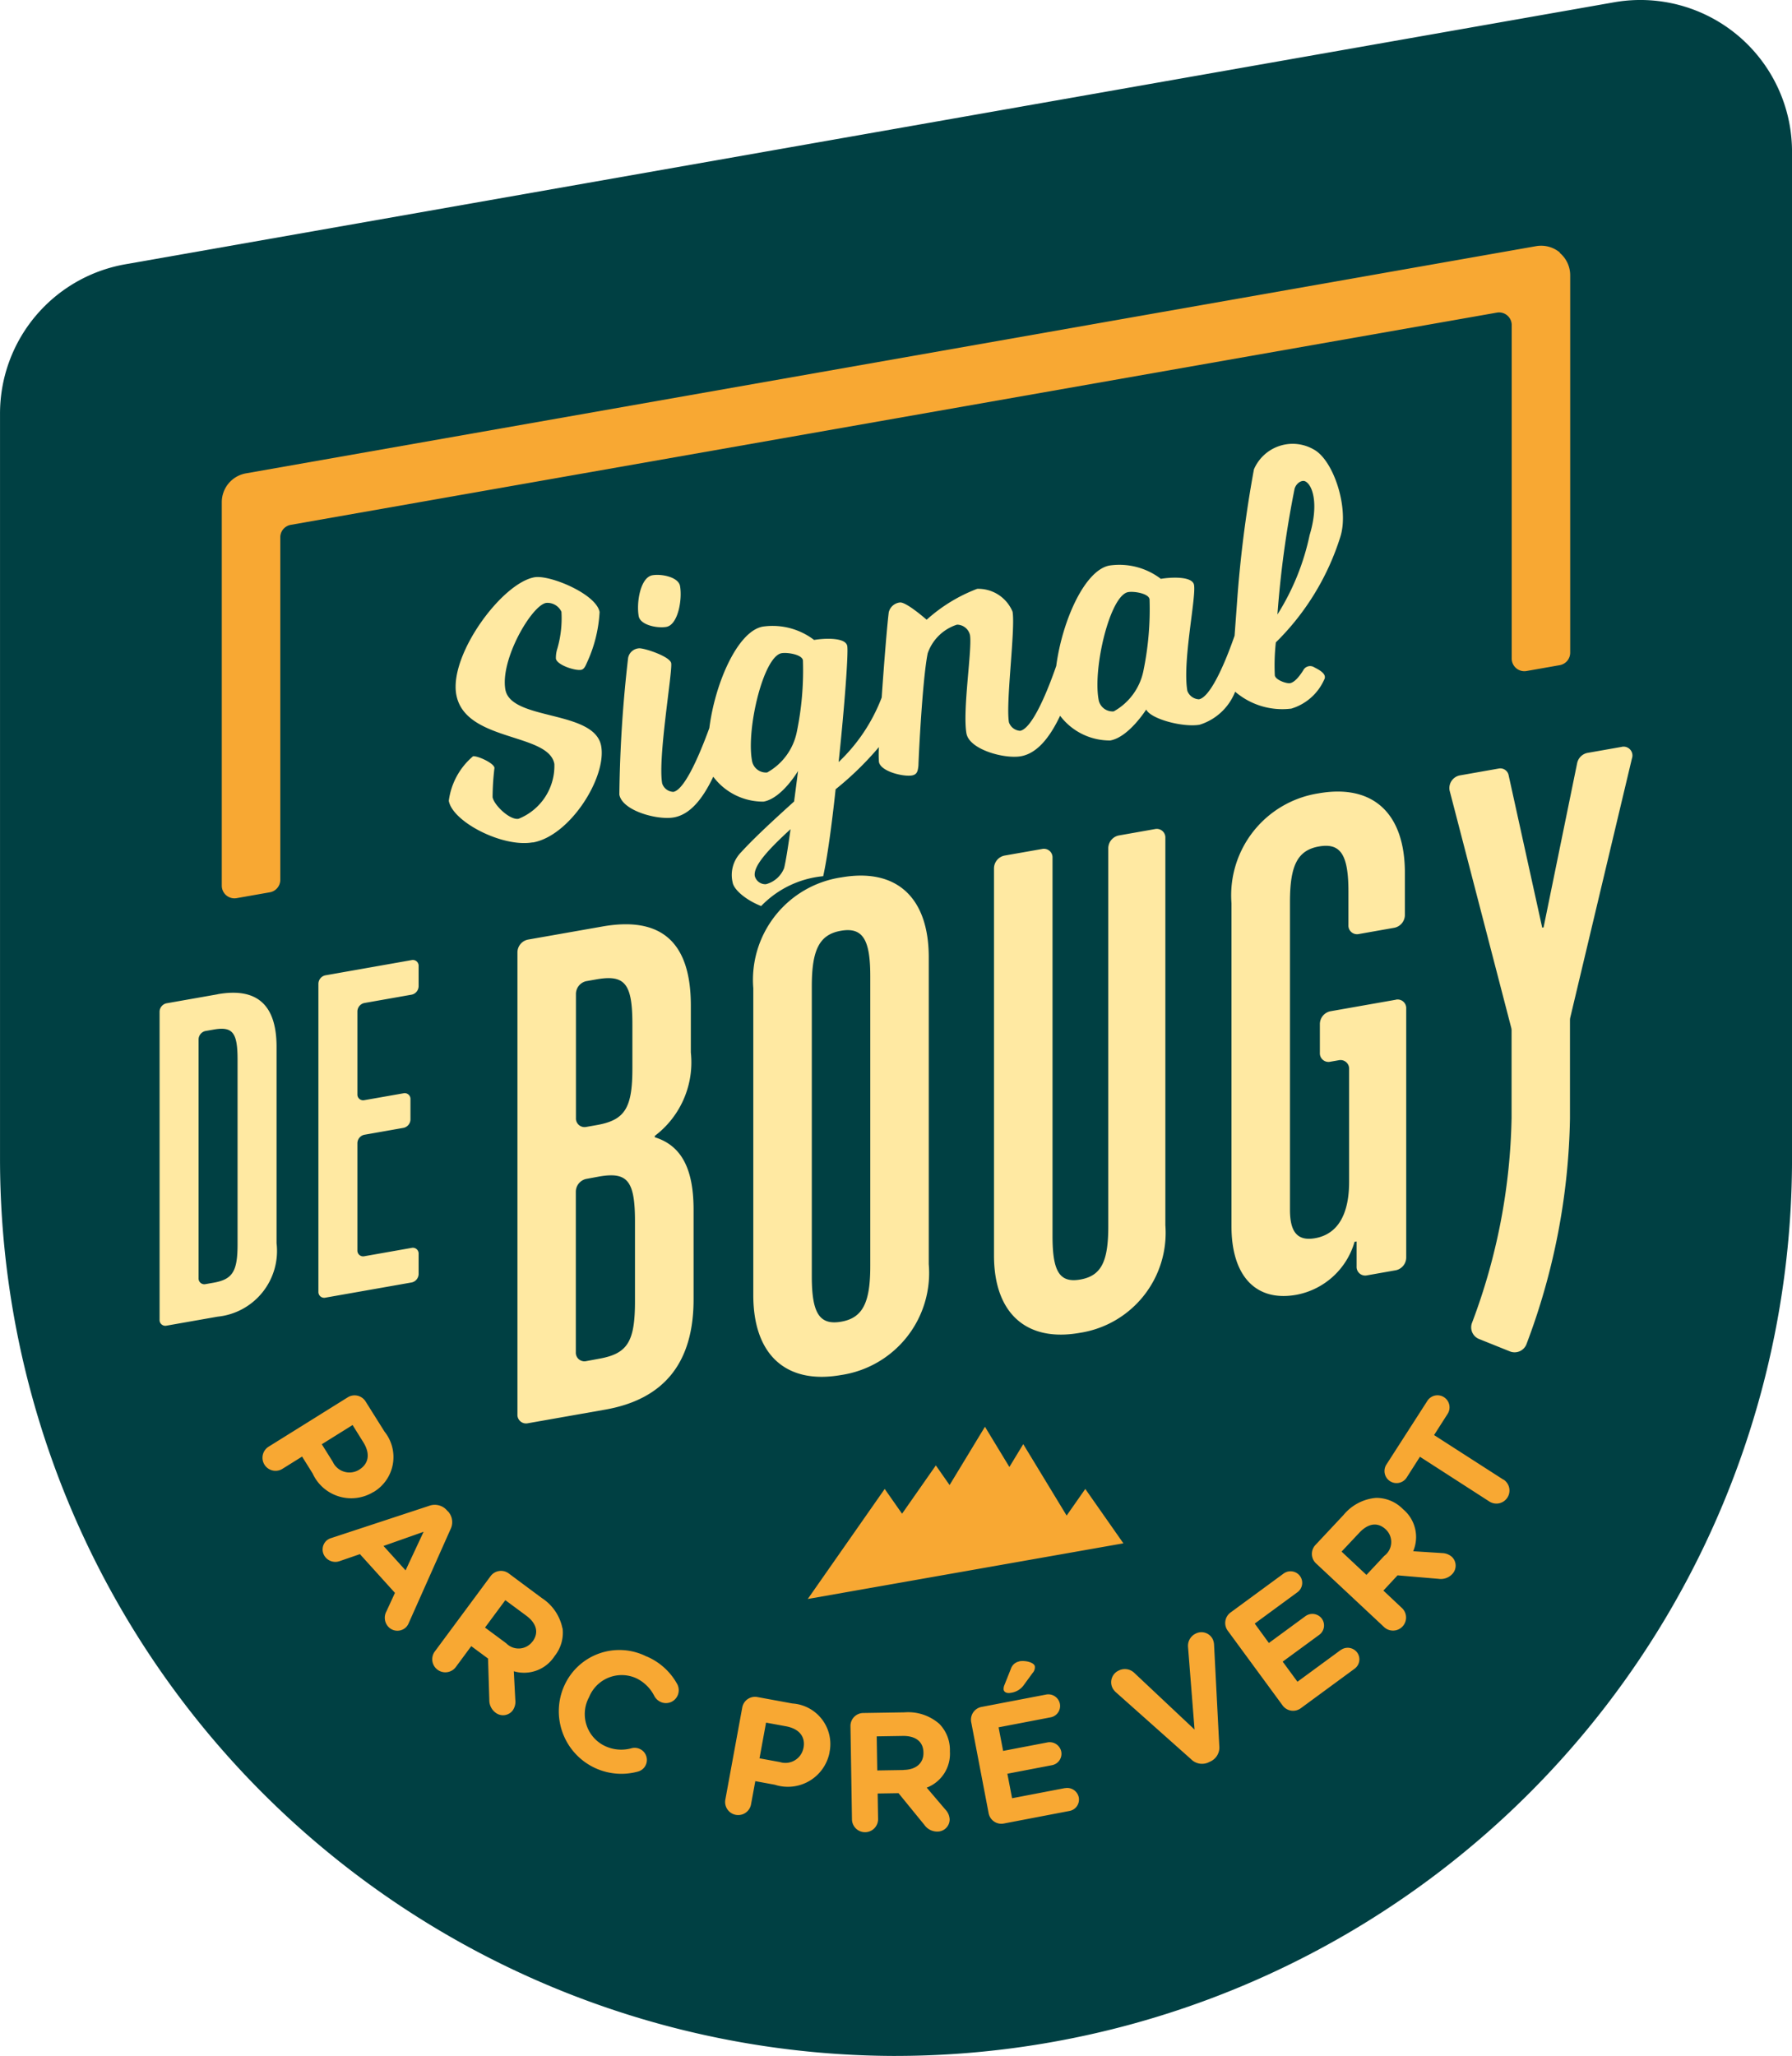
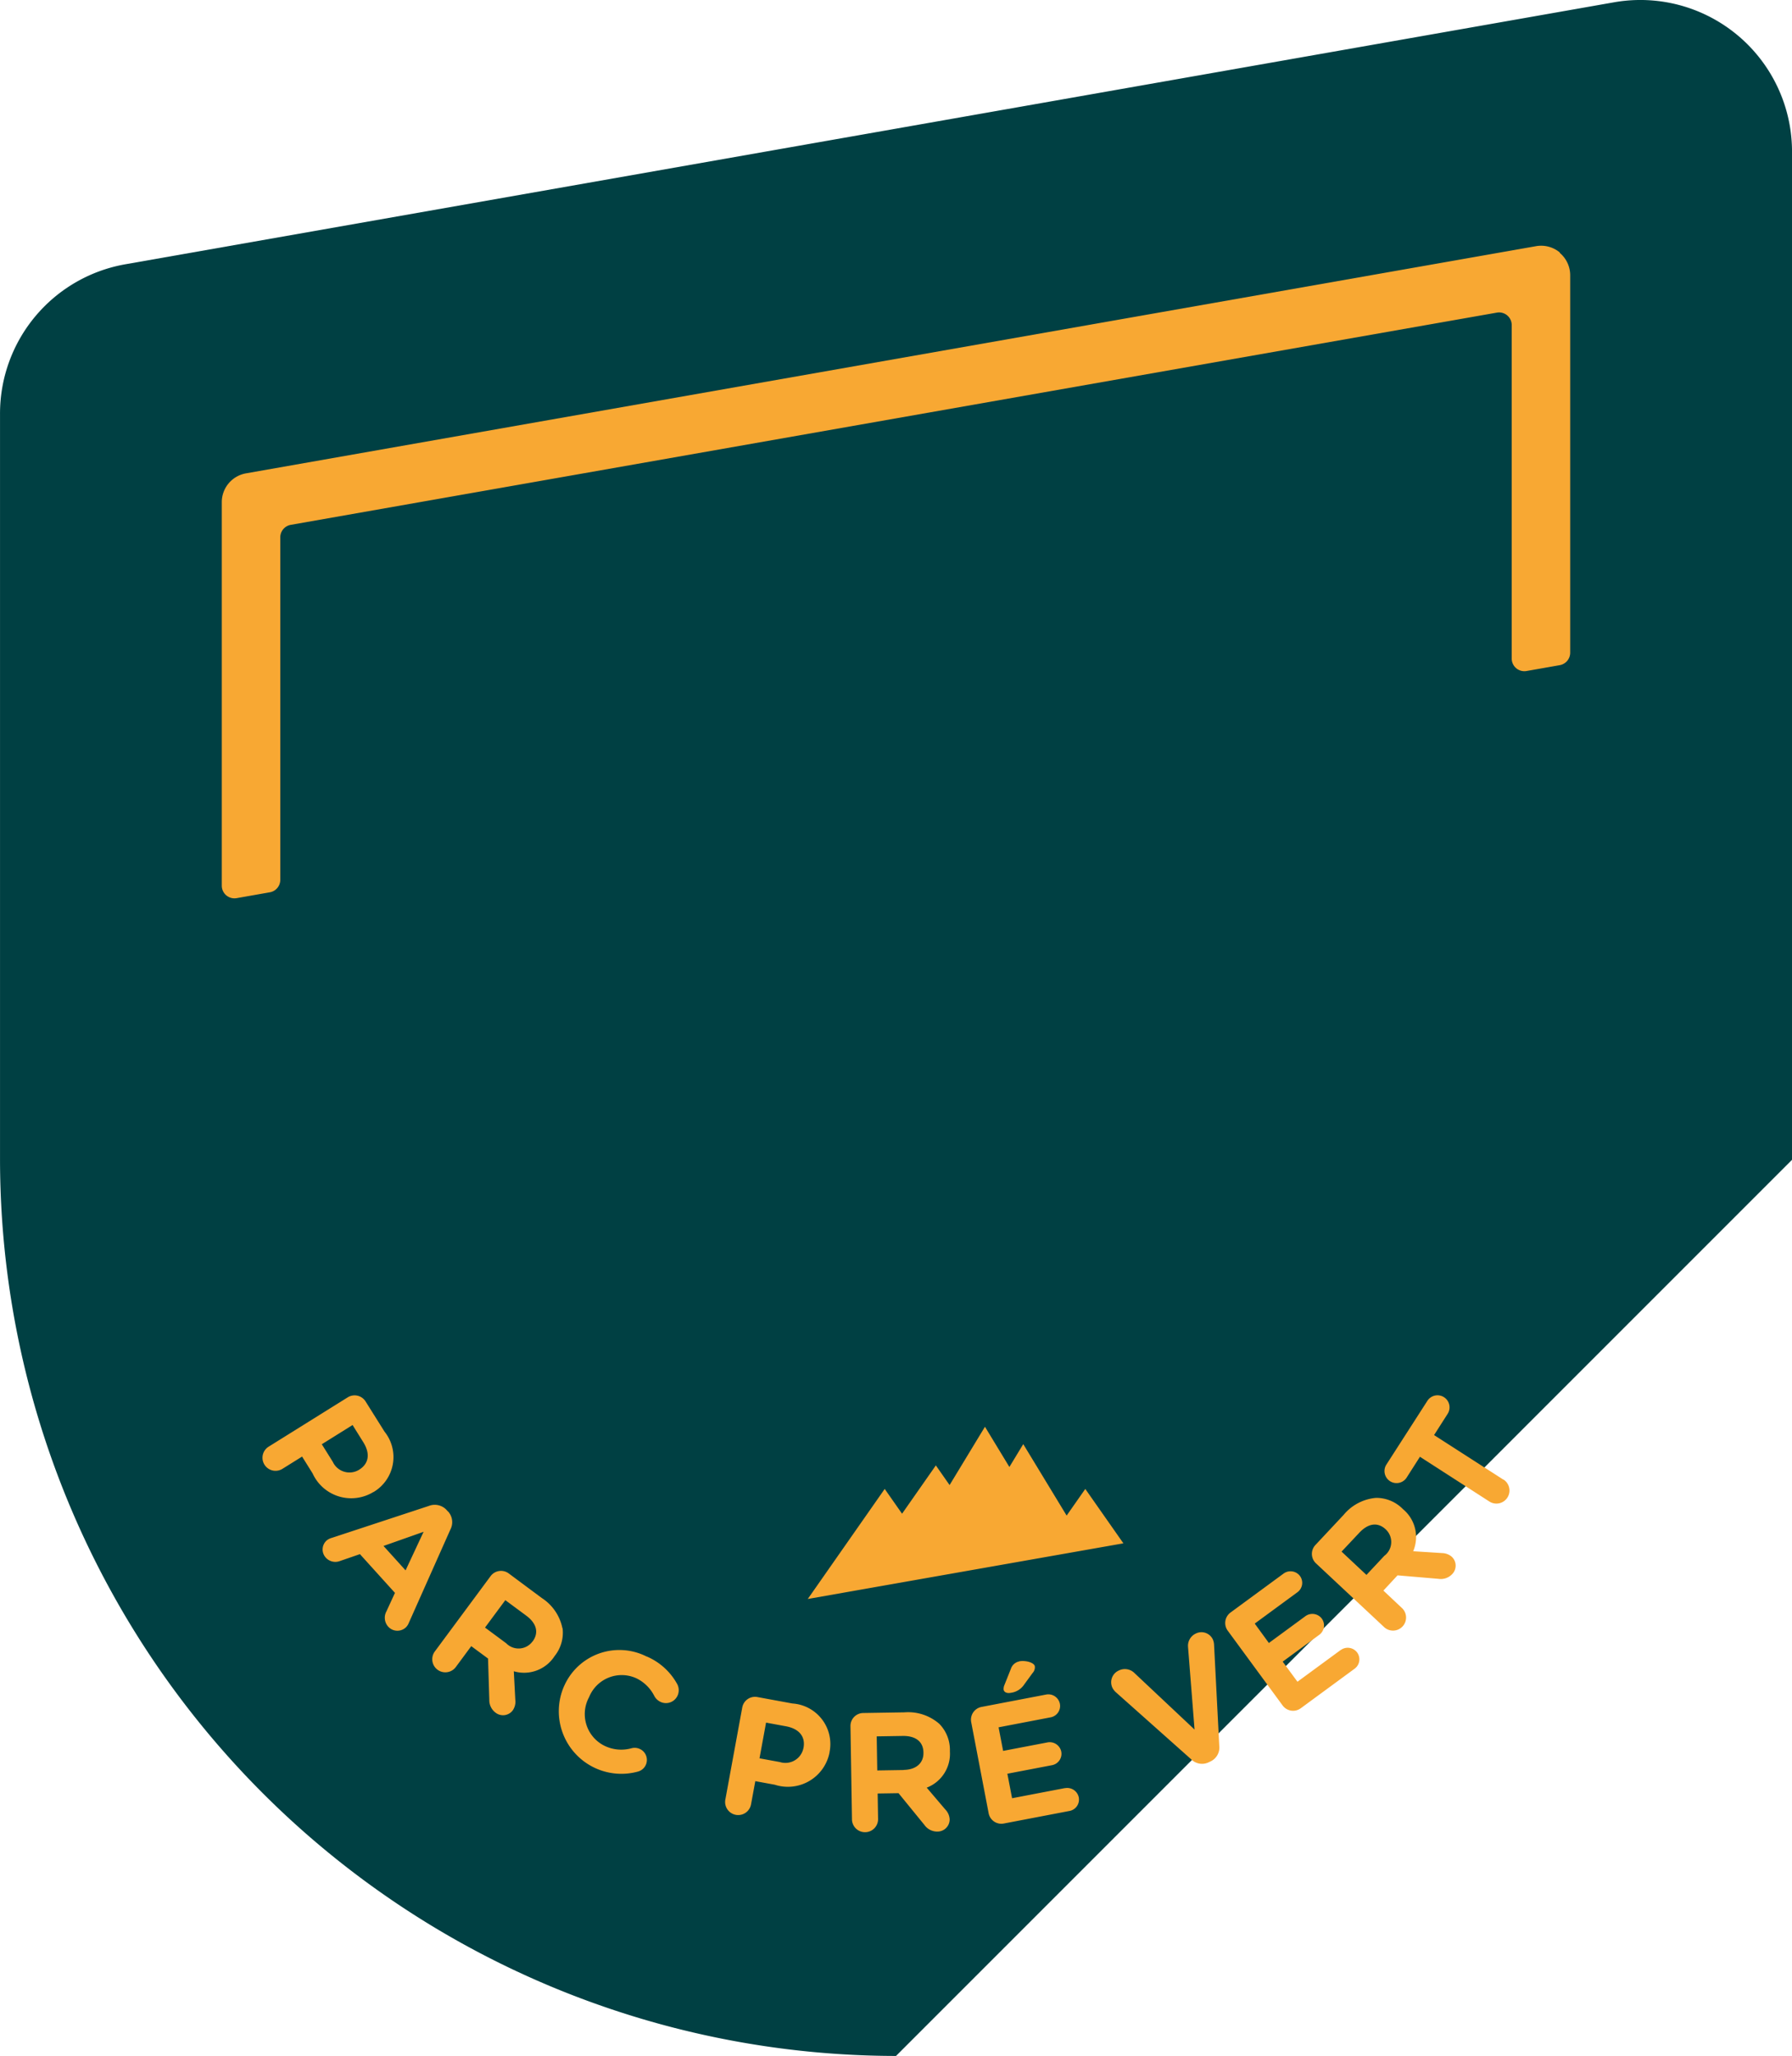
<svg xmlns="http://www.w3.org/2000/svg" width="76" height="87.185" viewBox="0 0 76 87.185">
  <g id="Groupe_281" data-name="Groupe 281" transform="translate(443.279 11.084)">
    <g id="Groupe_280" data-name="Groupe 280" transform="translate(-443.279 -11.084)">
-       <path id="Tracé_2" data-name="Tracé 2" d="M54.6,198.029a38.043,38.043,0,0,1-38-38V128.388a6.427,6.427,0,0,1,5.321-6.338l63.127-11.108A6.432,6.432,0,0,1,92.6,117.28v42.748a38.043,38.043,0,0,1-38,38" transform="translate(-16.599 -110.844)" fill="#004043" />
-       <path id="Tracé_3" data-name="Tracé 3" d="M43.467,158.432c1.581-.278,3.136-2.767,2.9-4.086-.273-1.549-3.828-1.065-4.064-2.4-.225-1.273,1.112-3.564,1.726-3.673a.652.652,0,0,1,.652.375,4.617,4.617,0,0,1-.17,1.549,1.3,1.3,0,0,0-.065.438c.049.276.82.52,1.066.476.123-.021.18-.142.248-.3a5.837,5.837,0,0,0,.539-2.151c-.136-.767-2.116-1.588-2.761-1.475-1.382.243-3.615,3.279-3.318,4.966.357,2.025,3.925,1.617,4.161,2.952a2.415,2.415,0,0,1-1.52,2.324c-.369.064-1.036-.577-1.1-.914a10.78,10.78,0,0,1,.08-1.248c-.037-.215-.74-.519-.909-.489a2.968,2.968,0,0,0-1.028,1.889c.156.89,2.281,1.986,3.555,1.762m32.155-5.666a2.229,2.229,0,0,0,1.411-1.225c.144-.245-.2-.421-.415-.532a.326.326,0,0,0-.469.128h0c-.2.315-.391.514-.561.544-.138.025-.609-.129-.644-.329a8.933,8.933,0,0,1,.043-1.4,10.823,10.823,0,0,0,2.743-4.5c.367-1.211-.3-3.248-1.148-3.689a1.788,1.788,0,0,0-2.524.851,51.14,51.14,0,0,0-.721,5.7l-.1,1.356c-.493,1.417-1.075,2.618-1.512,2.695a.551.551,0,0,1-.49-.356c-.217-1.227.378-3.957.283-4.494-.068-.383-1.007-.328-1.407-.258a2.9,2.9,0,0,0-2.173-.566c-1.053.186-2.01,2.342-2.264,4.259-.5,1.441-1.088,2.673-1.531,2.751a.536.536,0,0,1-.475-.359c-.143-.814.28-3.972.153-4.693a1.574,1.574,0,0,0-1.5-.969,6.8,6.8,0,0,0-2.143,1.311s-.882-.778-1.142-.731a.546.546,0,0,0-.465.414c-.072.573-.2,2.166-.3,3.616a7.4,7.4,0,0,1-1.826,2.736c.25-2.354.418-4.629.366-4.92-.067-.383-1.007-.328-1.406-.258a2.9,2.9,0,0,0-2.174-.566c-1.061.187-2.024,2.374-2.269,4.3-.52,1.426-1.1,2.633-1.526,2.708a.515.515,0,0,1-.475-.359c-.19-1.073.445-4.744.382-5.1-.052-.291-1.193-.66-1.377-.627a.5.5,0,0,0-.45.411,55.482,55.482,0,0,0-.371,5.79c.121.69,1.617,1.091,2.308.969.707-.124,1.238-.809,1.675-1.726a2.641,2.641,0,0,0,2.131,1.056c.783-.138,1.464-1.3,1.464-1.3s-.071.582-.167,1.295c-.886.8-1.717,1.568-2.247,2.152a1.37,1.37,0,0,0-.359,1.281c.058.331.607.766,1.209,1a4.205,4.205,0,0,1,2.631-1.266c.174-.773.365-2.178.527-3.686a13.367,13.367,0,0,0,1.837-1.79,4.762,4.762,0,0,0,0,.628c.073.414,1.046.638,1.4.576.23-.04.249-.2.275-.413.013-.461.173-3.683.393-4.766a1.94,1.94,0,0,1,1.242-1.215.568.568,0,0,1,.552.441c.1.582-.323,3.188-.15,4.17.122.69,1.617,1.091,2.308.969s1.229-.8,1.664-1.717a2.639,2.639,0,0,0,2.126,1.048c.783-.137,1.525-1.312,1.525-1.312.2.408,1.575.766,2.266.644a2.378,2.378,0,0,0,1.507-1.4,3.07,3.07,0,0,0,2.361.719m.16-9.329c.075-.246.316-.382.457-.308.329.172.565,1.008.179,2.28a10.249,10.249,0,0,1-1.364,3.363,43.192,43.192,0,0,1,.728-5.335M54.121,159.528a1.137,1.137,0,0,1-.767.673.464.464,0,0,1-.472-.343c-.075-.43.576-1.13,1.516-1.991-.1.712-.2,1.364-.276,1.662m.535-5.757a2.544,2.544,0,0,1-1.252,1.691.6.6,0,0,1-.645-.519c-.239-1.349.489-4.4,1.256-4.539.245-.043.864.053.907.3a12.875,12.875,0,0,1-.266,3.067m14.7-2.591a2.544,2.544,0,0,1-1.253,1.691.6.6,0,0,1-.645-.519c-.238-1.35.489-4.4,1.256-4.539.246-.043.864.053.908.3a12.908,12.908,0,0,1-.266,3.067m-20.227-1.892c.491-.086.684-1.149.581-1.732-.068-.383-.789-.525-1.173-.457-.507.089-.683,1.148-.581,1.731.068.384.789.525,1.173.458m-10.8,14.13-3.662.646a.371.371,0,0,0-.294.354v13.064a.244.244,0,0,0,.294.251l3.662-.645a.372.372,0,0,0,.294-.354v-.861a.244.244,0,0,0-.294-.251l-2.008.354a.243.243,0,0,1-.294-.251V171.18a.37.37,0,0,1,.294-.354l1.662-.293a.371.371,0,0,0,.294-.354v-.861a.244.244,0,0,0-.294-.251l-1.662.292a.243.243,0,0,1-.294-.251v-3.515a.371.371,0,0,1,.294-.354l2.008-.354a.372.372,0,0,0,.294-.355v-.86a.244.244,0,0,0-.294-.251m-8.231,1.45-2.167.382a.371.371,0,0,0-.294.354V178.67a.243.243,0,0,0,.294.251l2.167-.381a2.8,2.8,0,0,0,2.5-3.115V167.1c0-1.783-.826-2.528-2.5-2.234m.846,10.608c0,1.149-.212,1.484-1.019,1.626l-.341.06a.243.243,0,0,1-.293-.251V166.78a.371.371,0,0,1,.293-.354l.341-.06c.807-.142,1.019.118,1.019,1.267ZM80.069,165.1l-2.781.49a.556.556,0,0,0-.441.531v1.231a.365.365,0,0,0,.441.377l.358-.063a.365.365,0,0,1,.441.376v4.776c0,1.4-.49,2.226-1.442,2.394-.75.132-1.067-.258-1.067-1.209V160.957c0-1.546.317-2.2,1.24-2.358s1.24.376,1.24,1.921v1.417a.365.365,0,0,0,.441.377l1.512-.267a.557.557,0,0,0,.441-.532v-1.8c0-2.526-1.356-3.773-3.663-3.367a4.376,4.376,0,0,0-3.691,4.662v13.7c0,2.11,1.038,3.205,2.74,2.905a3.176,3.176,0,0,0,2.48-2.25l.086-.015v1.061a.365.365,0,0,0,.441.377l1.223-.216a.557.557,0,0,0,.441-.532V165.475a.365.365,0,0,0-.441-.377m9.592-10.723-1.471.259a.56.56,0,0,0-.431.433l-1.424,6.966-.058.01-1.424-6.464a.36.36,0,0,0-.431-.281l-1.644.29a.548.548,0,0,0-.428.642l2.614,10.061a.431.431,0,0,1,.014.11v3.716A25.857,25.857,0,0,1,83.3,178.8a.534.534,0,0,0,.3.688l1.306.525a.539.539,0,0,0,.7-.3,28.308,28.308,0,0,0,1.848-9.579v-.018h0v-4.153a.488.488,0,0,1,.014-.115l2.614-10.982a.376.376,0,0,0-.428-.492m-19.8,3.489-1.54.272a.557.557,0,0,0-.441.532v16.038c0,1.485-.288,2.1-1.183,2.259s-1.182-.356-1.182-1.842V159.084a.365.365,0,0,0-.441-.377l-1.6.281a.558.558,0,0,0-.441.533v16.424c0,2.466,1.385,3.679,3.634,3.282a4.29,4.29,0,0,0,3.634-4.563V158.24a.365.365,0,0,0-.441-.377M48.64,170.933v-.059a3.91,3.91,0,0,0,1.529-3.538v-1.991c0-2.675-1.24-3.793-3.749-3.351l-3.164.557a.557.557,0,0,0-.441.532v19.6a.365.365,0,0,0,.441.377l3.28-.578c2.509-.442,3.749-2,3.749-4.672V174c0-1.783-.548-2.727-1.644-3.068m-3.345-6.088a.557.557,0,0,1,.441-.532l.424-.075c1.212-.213,1.529.177,1.529,1.9v1.872c0,1.693-.317,2.2-1.529,2.409l-.424.075a.365.365,0,0,1-.441-.376ZM47.8,177.886c0,1.723-.317,2.225-1.529,2.439l-.539.1a.365.365,0,0,1-.441-.377v-6.817a.557.557,0,0,1,.441-.532l.539-.1c1.212-.213,1.529.177,1.529,1.9Zm8.739-17.973a4.394,4.394,0,0,0-3.721,4.7v13.016c0,2.556,1.413,3.792,3.721,3.386a4.374,4.374,0,0,0,3.72-4.7V163.3c0-2.556-1.384-3.8-3.72-3.386m1.24,16.482c0,1.546-.317,2.2-1.24,2.358s-1.24-.376-1.24-1.921v-12.3c0-1.545.317-2.2,1.24-2.358s1.24.376,1.24,1.921Z" transform="translate(-20.87 -122.705)" fill="#ffe9a2" />
+       <path id="Tracé_2" data-name="Tracé 2" d="M54.6,198.029a38.043,38.043,0,0,1-38-38V128.388a6.427,6.427,0,0,1,5.321-6.338l63.127-11.108A6.432,6.432,0,0,1,92.6,117.28v42.748" transform="translate(-16.599 -110.844)" fill="#004043" />
      <path id="Tracé_4" data-name="Tracé 4" d="M68.564,180.567l-.791,1.13-1.84-3.03-.588.969-1.036-1.706-1.5,2.473-.583-.834-1.433,2.049-.736-1.051-3.263,4.667,13.386-2.36Zm-30.187.133.012-.008a1.724,1.724,0,0,0,.454-2.556l-.8-1.275a.55.55,0,0,0-.763-.176l-3.367,2.1a.554.554,0,0,0,.587.939l.848-.529.446.714a1.8,1.8,0,0,0,2.579.788m-.884-2.84.453.726c.294.47.252.9-.169,1.166l-.013.008a.779.779,0,0,1-1.111-.341l-.465-.744Zm4.043,3.664-.043-.048a.684.684,0,0,0-.76-.187l-4.117,1.355a.607.607,0,0,0-.22.11.511.511,0,0,0-.041.727.544.544,0,0,0,.6.147l.85-.293,1.485,1.643-.36.782a.563.563,0,0,0,.074.65.525.525,0,0,0,.747.033.547.547,0,0,0,.127-.192l1.763-3.959a.674.674,0,0,0-.1-.769m-1.8,2.5-.936-1.035,1.7-.6Zm6.652,2.456a2,2,0,0,0-.875-1.283l-1.4-1.041a.55.55,0,0,0-.774.116l-2.363,3.191a.554.554,0,0,0,.891.66l.654-.885.712.526.054,1.741a.661.661,0,0,0,.268.556.515.515,0,0,0,.726-.1.643.643,0,0,0,.108-.448l-.063-1.21a1.538,1.538,0,0,0,1.722-.632l.008-.012a1.579,1.579,0,0,0,.338-1.182m-1.274.561-.009.012a.732.732,0,0,1-1.106.067l-.9-.667.861-1.162.884.654c.434.321.554.715.272,1.1m4.833.634a2.558,2.558,0,0,0-3.485,1.233l-.007.013a2.653,2.653,0,0,0,3.119,3.637.511.511,0,0,0,.088-.961.517.517,0,0,0-.351-.031,1.62,1.62,0,0,1-1.158-.109,1.5,1.5,0,0,1-.644-2.055l.006-.013a1.492,1.492,0,0,1,1.99-.794,1.66,1.66,0,0,1,.776.764.585.585,0,0,0,.253.239.541.541,0,0,0,.725-.255.554.554,0,0,0-.007-.489,2.666,2.666,0,0,0-1.3-1.18m6.178,1.994-1.479-.272a.55.55,0,0,0-.645.445l-.717,3.905a.554.554,0,0,0,1.09.2l.181-.984.827.152a1.8,1.8,0,0,0,2.322-1.372l0-.014a1.724,1.724,0,0,0-1.582-2.06m.474,1.879,0,.014a.78.78,0,0,1-1,.591l-.863-.158.278-1.514.842.155c.545.1.836.425.747.912M79.4,187.394l-1.838,1.349-.626-.852,1.549-1.136a.492.492,0,0,0,.11-.688.5.5,0,0,0-.693-.106L76.35,187.1l-.6-.823,1.809-1.328a.492.492,0,0,0,.111-.688.5.5,0,0,0-.694-.107l-2.25,1.652a.551.551,0,0,0-.119.775l2.324,3.166a.551.551,0,0,0,.774.119l2.279-1.674a.492.492,0,0,0,.11-.688.5.5,0,0,0-.694-.106m4.279-4.112-1.209-.077a1.535,1.535,0,0,0-.43-1.782l-.01-.01a1.581,1.581,0,0,0-1.135-.471,2.007,2.007,0,0,0-1.376.722l-1.194,1.275a.55.55,0,0,0,.026.783l2.9,2.713a.554.554,0,0,0,.756-.809l-.8-.752.6-.646,1.734.147a.665.665,0,0,0,.584-.2.515.515,0,0,0-.014-.732.647.647,0,0,0-.433-.159m-2.423.106-.767.819-1.055-.988.752-.8c.369-.394.773-.469,1.12-.144l.01.01a.732.732,0,0,1-.06,1.106m5.045-3.221-2.944-1.893.575-.9a.51.51,0,0,0-.859-.552l-1.749,2.72a.511.511,0,0,0,.859.552l.575-.9L85.7,181.1a.553.553,0,1,0,.6-.931m-12.329,6.775a.534.534,0,0,0-.723-.243.574.574,0,0,0-.328.548l.278,3.522-2.545-2.393a.577.577,0,0,0-.674-.108.545.545,0,0,0-.263.733.686.686,0,0,0,.174.212l3.162,2.815a.651.651,0,0,0,.755.125l.065-.031a.651.651,0,0,0,.374-.667l-.22-4.267a.651.651,0,0,0-.054-.245m-11.15,4.741v-.014a1.576,1.576,0,0,0-.45-1.144,2.006,2.006,0,0,0-1.475-.487l-1.747.028a.549.549,0,0,0-.545.563l.064,3.969a.554.554,0,0,0,1.107-.018l-.018-1.1.885-.014,1.1,1.349a.661.661,0,0,0,.551.279.515.515,0,0,0,.517-.519.646.646,0,0,0-.187-.421l-.785-.922a1.538,1.538,0,0,0,.982-1.548m-1.958.8-1.122.018-.023-1.445,1.1-.018c.539-.009.874.231.882.7v.015c.007.425-.3.717-.837.725m4.9-4.6a.467.467,0,0,0-.356.317l-.272.682a.406.406,0,0,0-.034.2c.022.113.148.161.3.132a.8.8,0,0,0,.57-.35l.36-.493a.356.356,0,0,0,.093-.282c-.031-.163-.4-.26-.663-.21m1.936,5.376-2.238.429-.2-1.039,1.886-.361a.491.491,0,0,0,.4-.574.5.5,0,0,0-.58-.394l-1.886.361-.192-1,2.2-.422a.491.491,0,0,0,.4-.574.5.5,0,0,0-.58-.394l-2.741.525a.55.55,0,0,0-.44.648l.738,3.856a.549.549,0,0,0,.648.44l2.776-.531a.491.491,0,0,0,.4-.574.5.5,0,0,0-.581-.394m20.987-65.118a1.24,1.24,0,0,0-1.012-.272L32.968,137.5a1.241,1.241,0,0,0-1.026,1.221v16.265a.537.537,0,0,0,.63.528l1.408-.248a.536.536,0,0,0,.443-.528V140.213a.537.537,0,0,1,.444-.529l51.153-9a.536.536,0,0,1,.629.528v14.142a.536.536,0,0,0,.629.528l1.408-.248a.537.537,0,0,0,.443-.529V129.1a1.24,1.24,0,0,0-.443-.95" transform="translate(-22.536 -117.427)" fill="#f8a833" />
    </g>
  </g>
</svg>